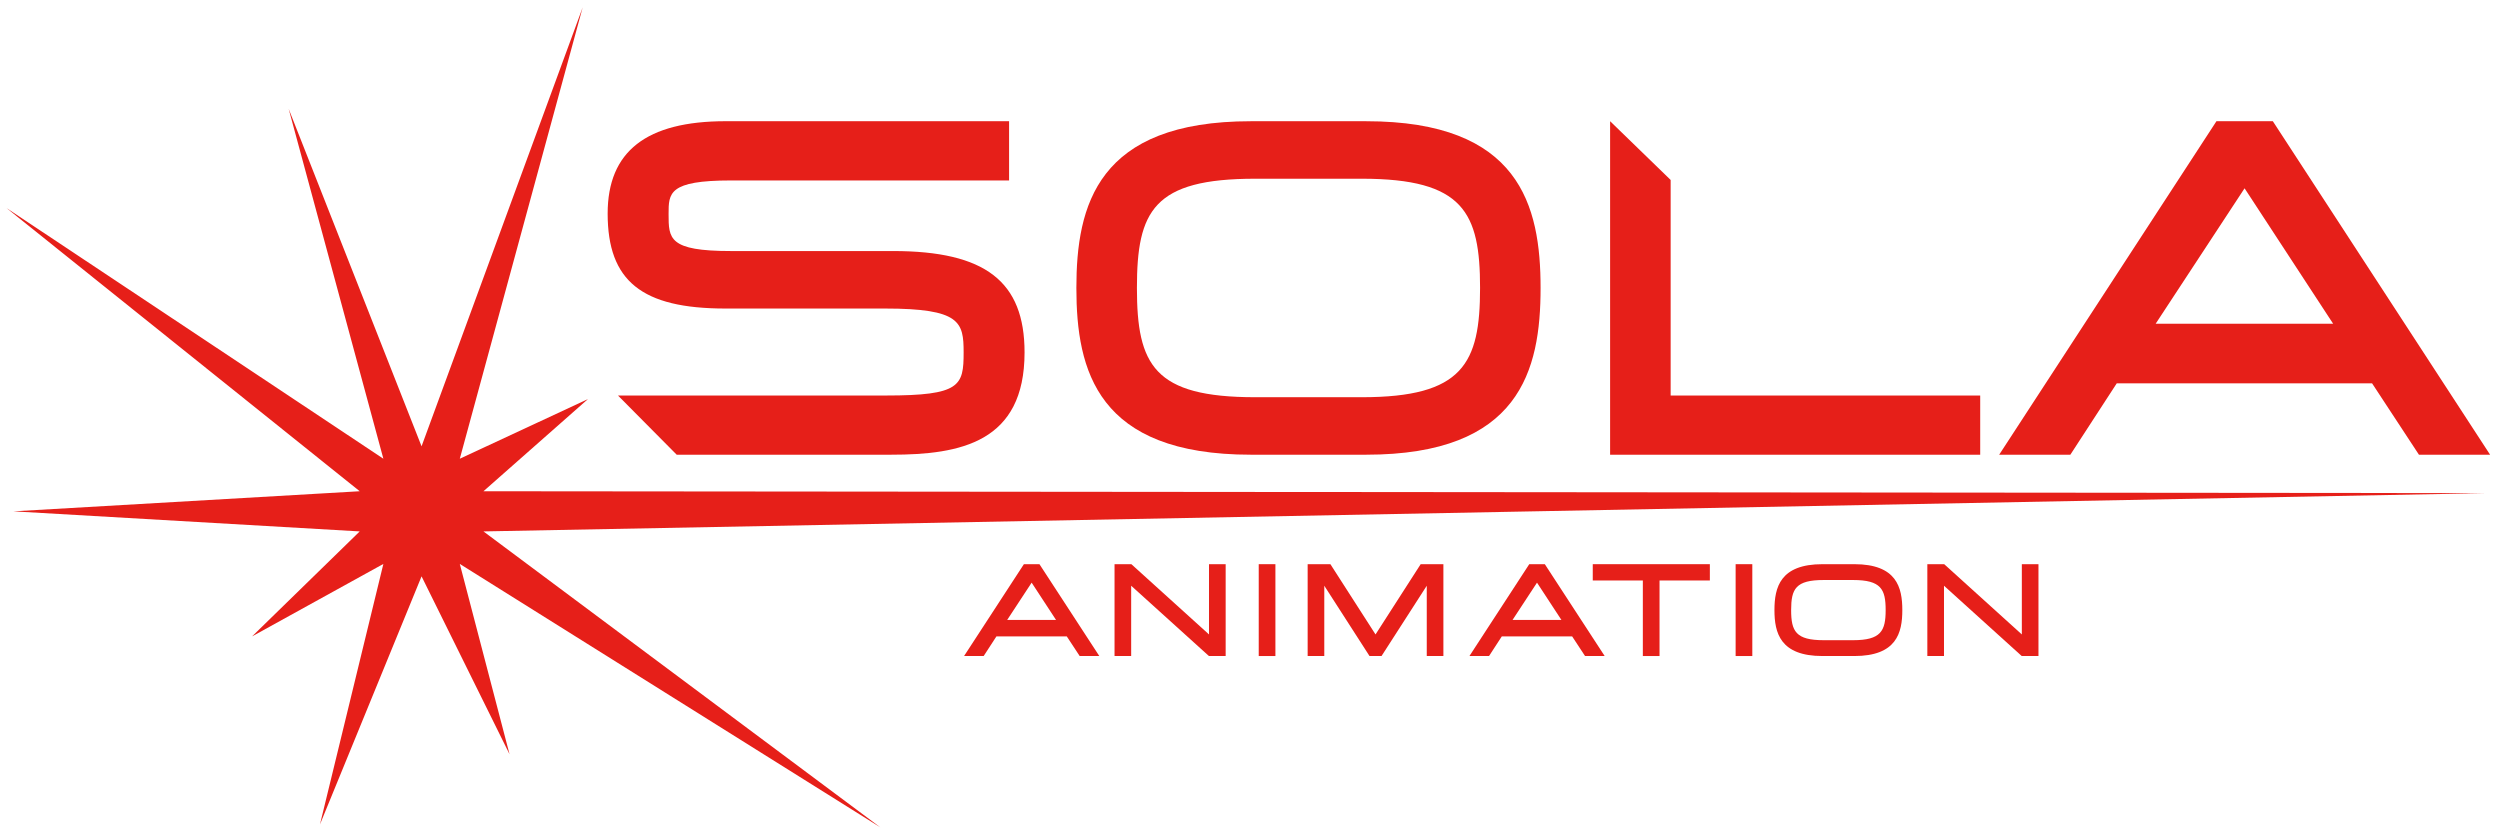
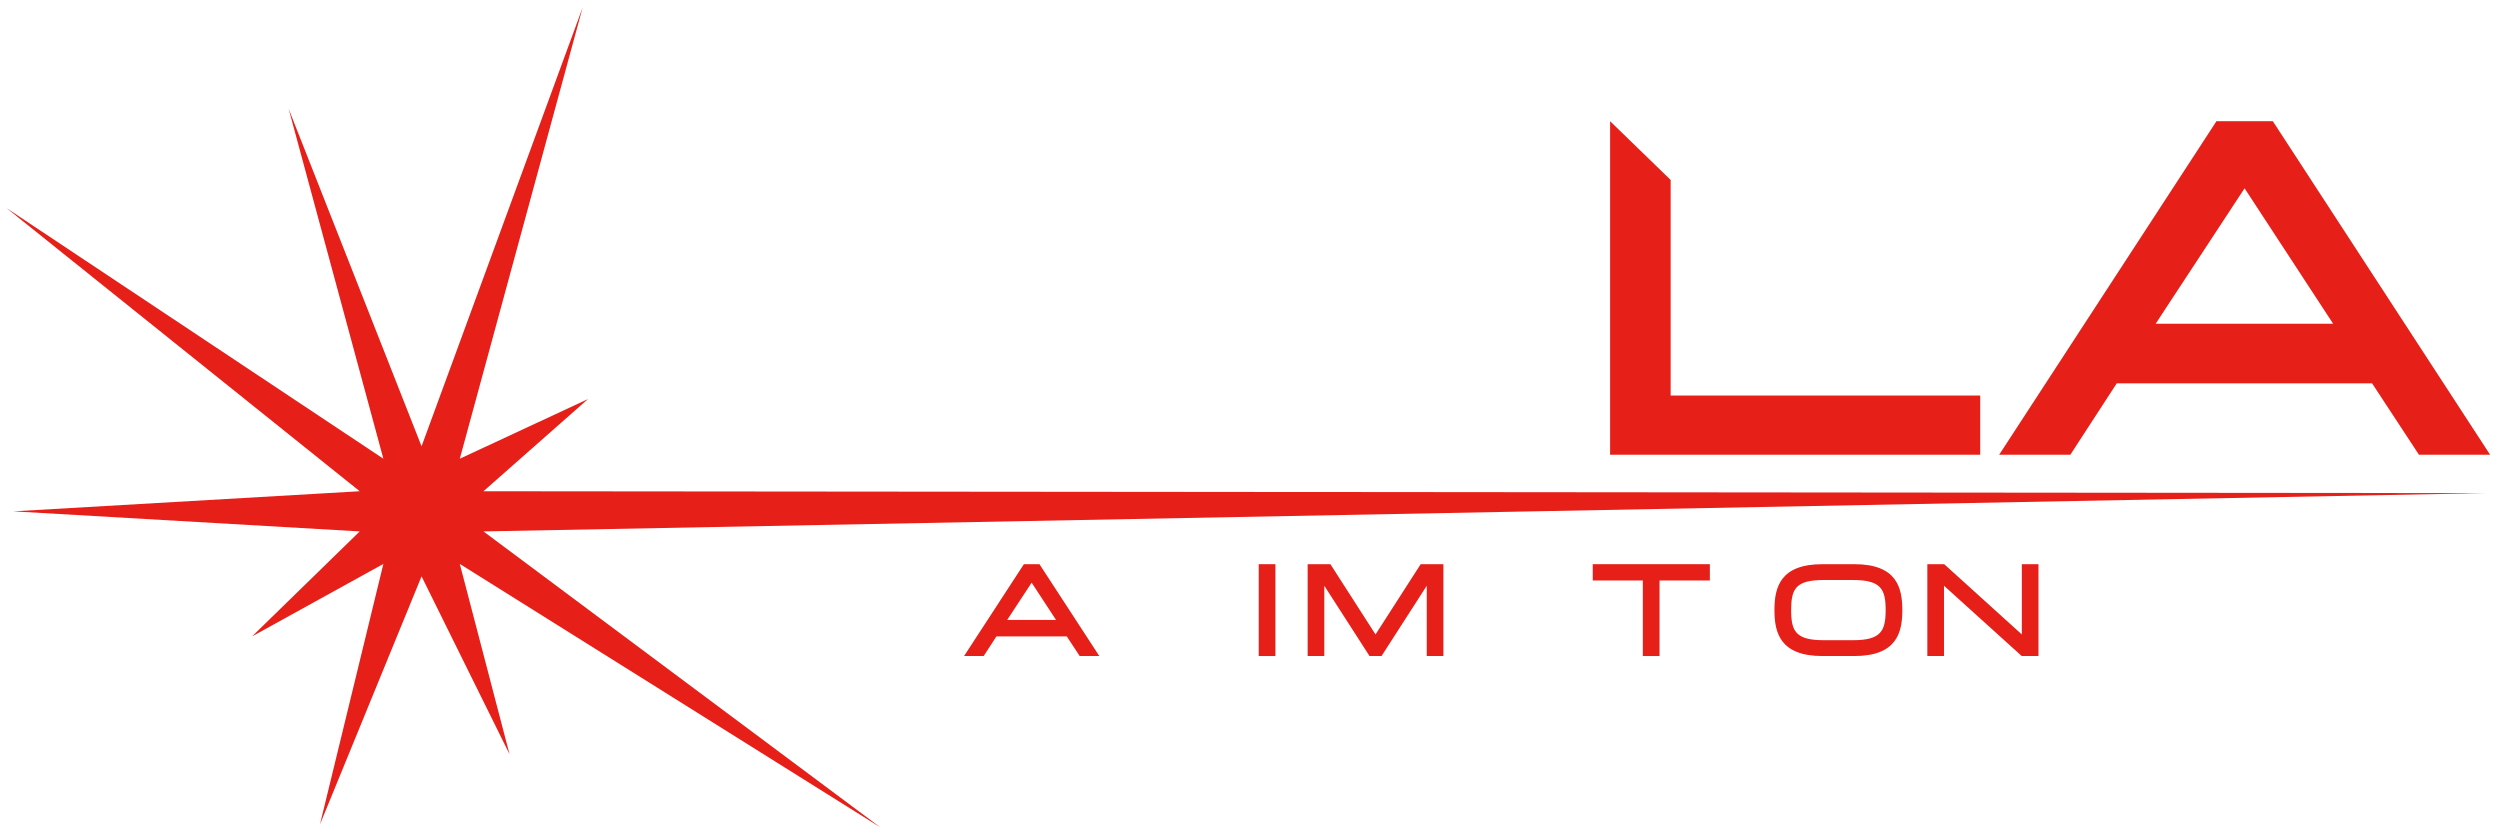
<svg xmlns="http://www.w3.org/2000/svg" id="SOLA-ANIMATION" data-name="SOLA-ANIMATION" version="1.1" viewBox="0 0 908 304">
  <defs>
    <style>
      .st0 {
        fill: #e61f19;
      }
    </style>
  </defs>
  <g>
-     <path class="st0" d="M323.74,165.15h-77.96l-21.33-21.5h97.41c26.93,0,28.13-3.51,28.13-15.64,0-11.05-1.17-15.95-28.6-15.95h-57.93c-30.37,0-42.76-9.99-42.76-34.49,0-22.58,14.03-33.55,42.92-33.55h102.88v21.52h-101.01c-22.66,0-22.66,4.59-22.66,12.18,0,8.96,0,13.46,22.66,13.46h58.86c33.49,0,47.77,11.01,47.77,36.83,0,32.64-23.26,37.14-48.39,37.14" />
-     <path class="st0" d="M455.88,64.91c-36.99,0-42.95,11.7-42.95,39.69s6.2,39.67,42.95,39.67h38.73c36.76,0,42.95-12.24,42.95-39.67s-5.96-39.69-42.95-39.69h-38.73ZM496.17,165.15h-41.85c-55.85,0-63.38-30.61-63.38-60.55s7.53-60.57,63.38-60.57h41.85c55.83,0,63.37,30.62,63.37,60.57s-7.54,60.55-63.37,60.55" />
    <polygon class="st0" points="719.21 165.15 584.79 165.15 584.79 44.02 606.78 65.36 606.78 143.65 719.21 143.65 719.21 165.15" />
    <path class="st0" d="M782.94,117.57h64.45l-32.16-49.18-32.29,49.18ZM904.38,165.15h-25.82l-17.02-25.92h-92.74l-16.85,25.92h-25.85l78.92-121.13h20.47l78.91,121.13Z" />
    <polygon class="st0" points="153.11 162.1 104.84 39.53 139.24 166.61 2.38 75.58 130.65 178.42 4.84 185.72 130.65 193.01 91.55 231.14 139.24 204.82 116.21 299.43 153.11 209.33 185.07 273.95 167 204.82 319.76 300.51 175.59 193.01 903.12 179.1 175.59 178.42 213.54 144.95 167 166.61 211.63 2.67 153.11 162.1" />
  </g>
  <g>
    <rect class="st0" x="457.17" y="204.91" width="6.06" height="33.36" />
-     <rect class="st0" x="630.38" y="204.91" width="6.06" height="33.36" />
    <polygon class="st0" points="602.74 238.27 596.68 238.27 596.68 210.83 578.49 210.83 578.49 204.91 621.02 204.91 621.02 210.83 602.74 210.83 602.74 238.27" />
    <path class="st0" d="M662.37,210.66c-10.19,0-11.83,3.22-11.83,10.93s1.71,10.93,11.83,10.93h10.67c10.12,0,11.83-3.37,11.83-10.93s-1.64-10.93-11.83-10.93h-10.67ZM673.47,238.27h-11.53c-15.38,0-17.46-8.43-17.46-16.68s2.07-16.68,17.46-16.68h11.53c15.38,0,17.45,8.43,17.45,16.68s-2.08,16.68-17.45,16.68" />
    <path class="st0" d="M365.8,225.17h17.76l-8.87-13.55-8.89,13.55ZM399.26,238.27h-7.12l-4.69-7.14h-25.54l-4.64,7.14h-7.12l21.73-33.36h5.65l21.74,33.36Z" />
-     <path class="st0" d="M549.35,225.17h17.76l-8.87-13.55-8.89,13.55ZM582.81,238.27h-7.12l-4.69-7.14h-25.54l-4.64,7.14h-7.12l21.73-33.36h5.65l21.74,33.36Z" />
-     <polygon class="st0" points="445.16 238.27 439.08 238.27 410.84 212.74 410.84 238.27 404.8 238.27 404.8 204.91 410.91 204.91 439.11 230.43 439.11 204.91 445.16 204.91 445.16 238.27" />
    <polygon class="st0" points="740.37 238.27 734.29 238.27 706.06 212.74 706.06 238.27 700.01 238.27 700.01 204.91 706.13 204.91 734.33 230.43 734.33 204.91 740.37 204.91 740.37 238.27" />
    <polygon class="st0" points="515.99 204.91 499.59 230.43 483.2 204.91 474.94 204.91 474.94 238.27 480.98 238.27 480.98 212.74 497.41 238.27 501.77 238.27 518.2 212.74 518.2 238.27 524.24 238.27 524.24 204.91 515.99 204.91" />
  </g>
</svg>